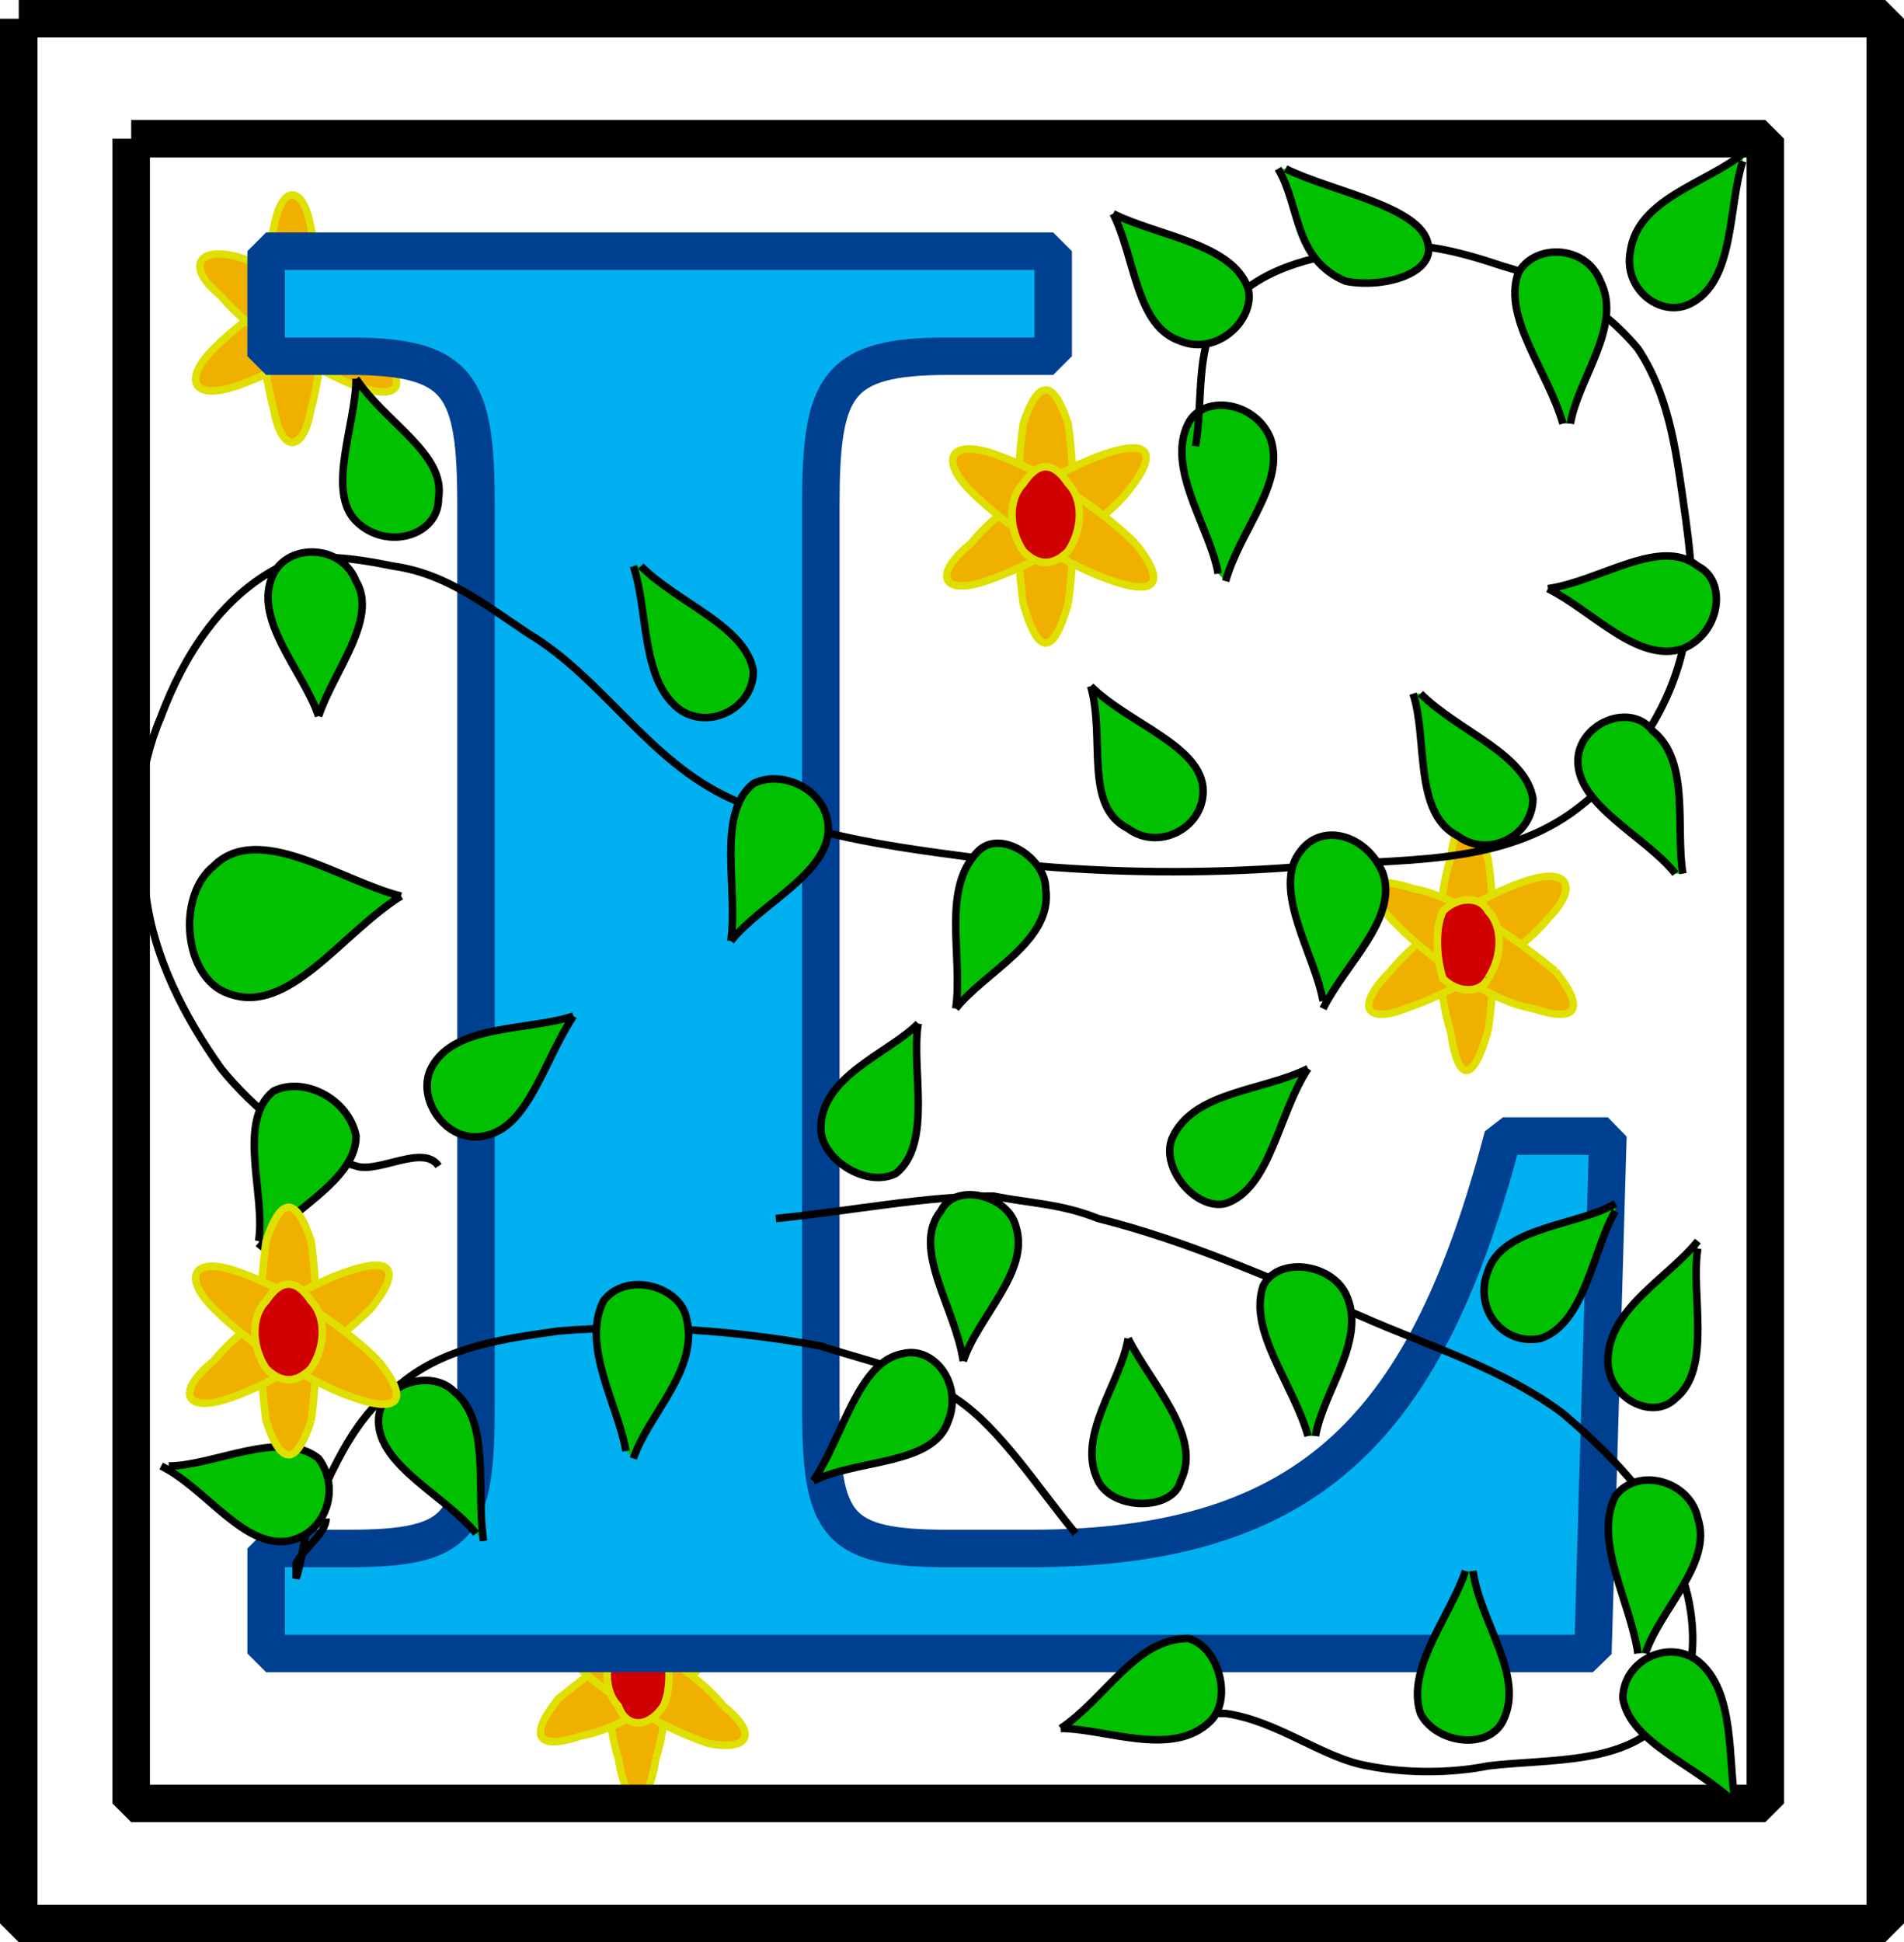
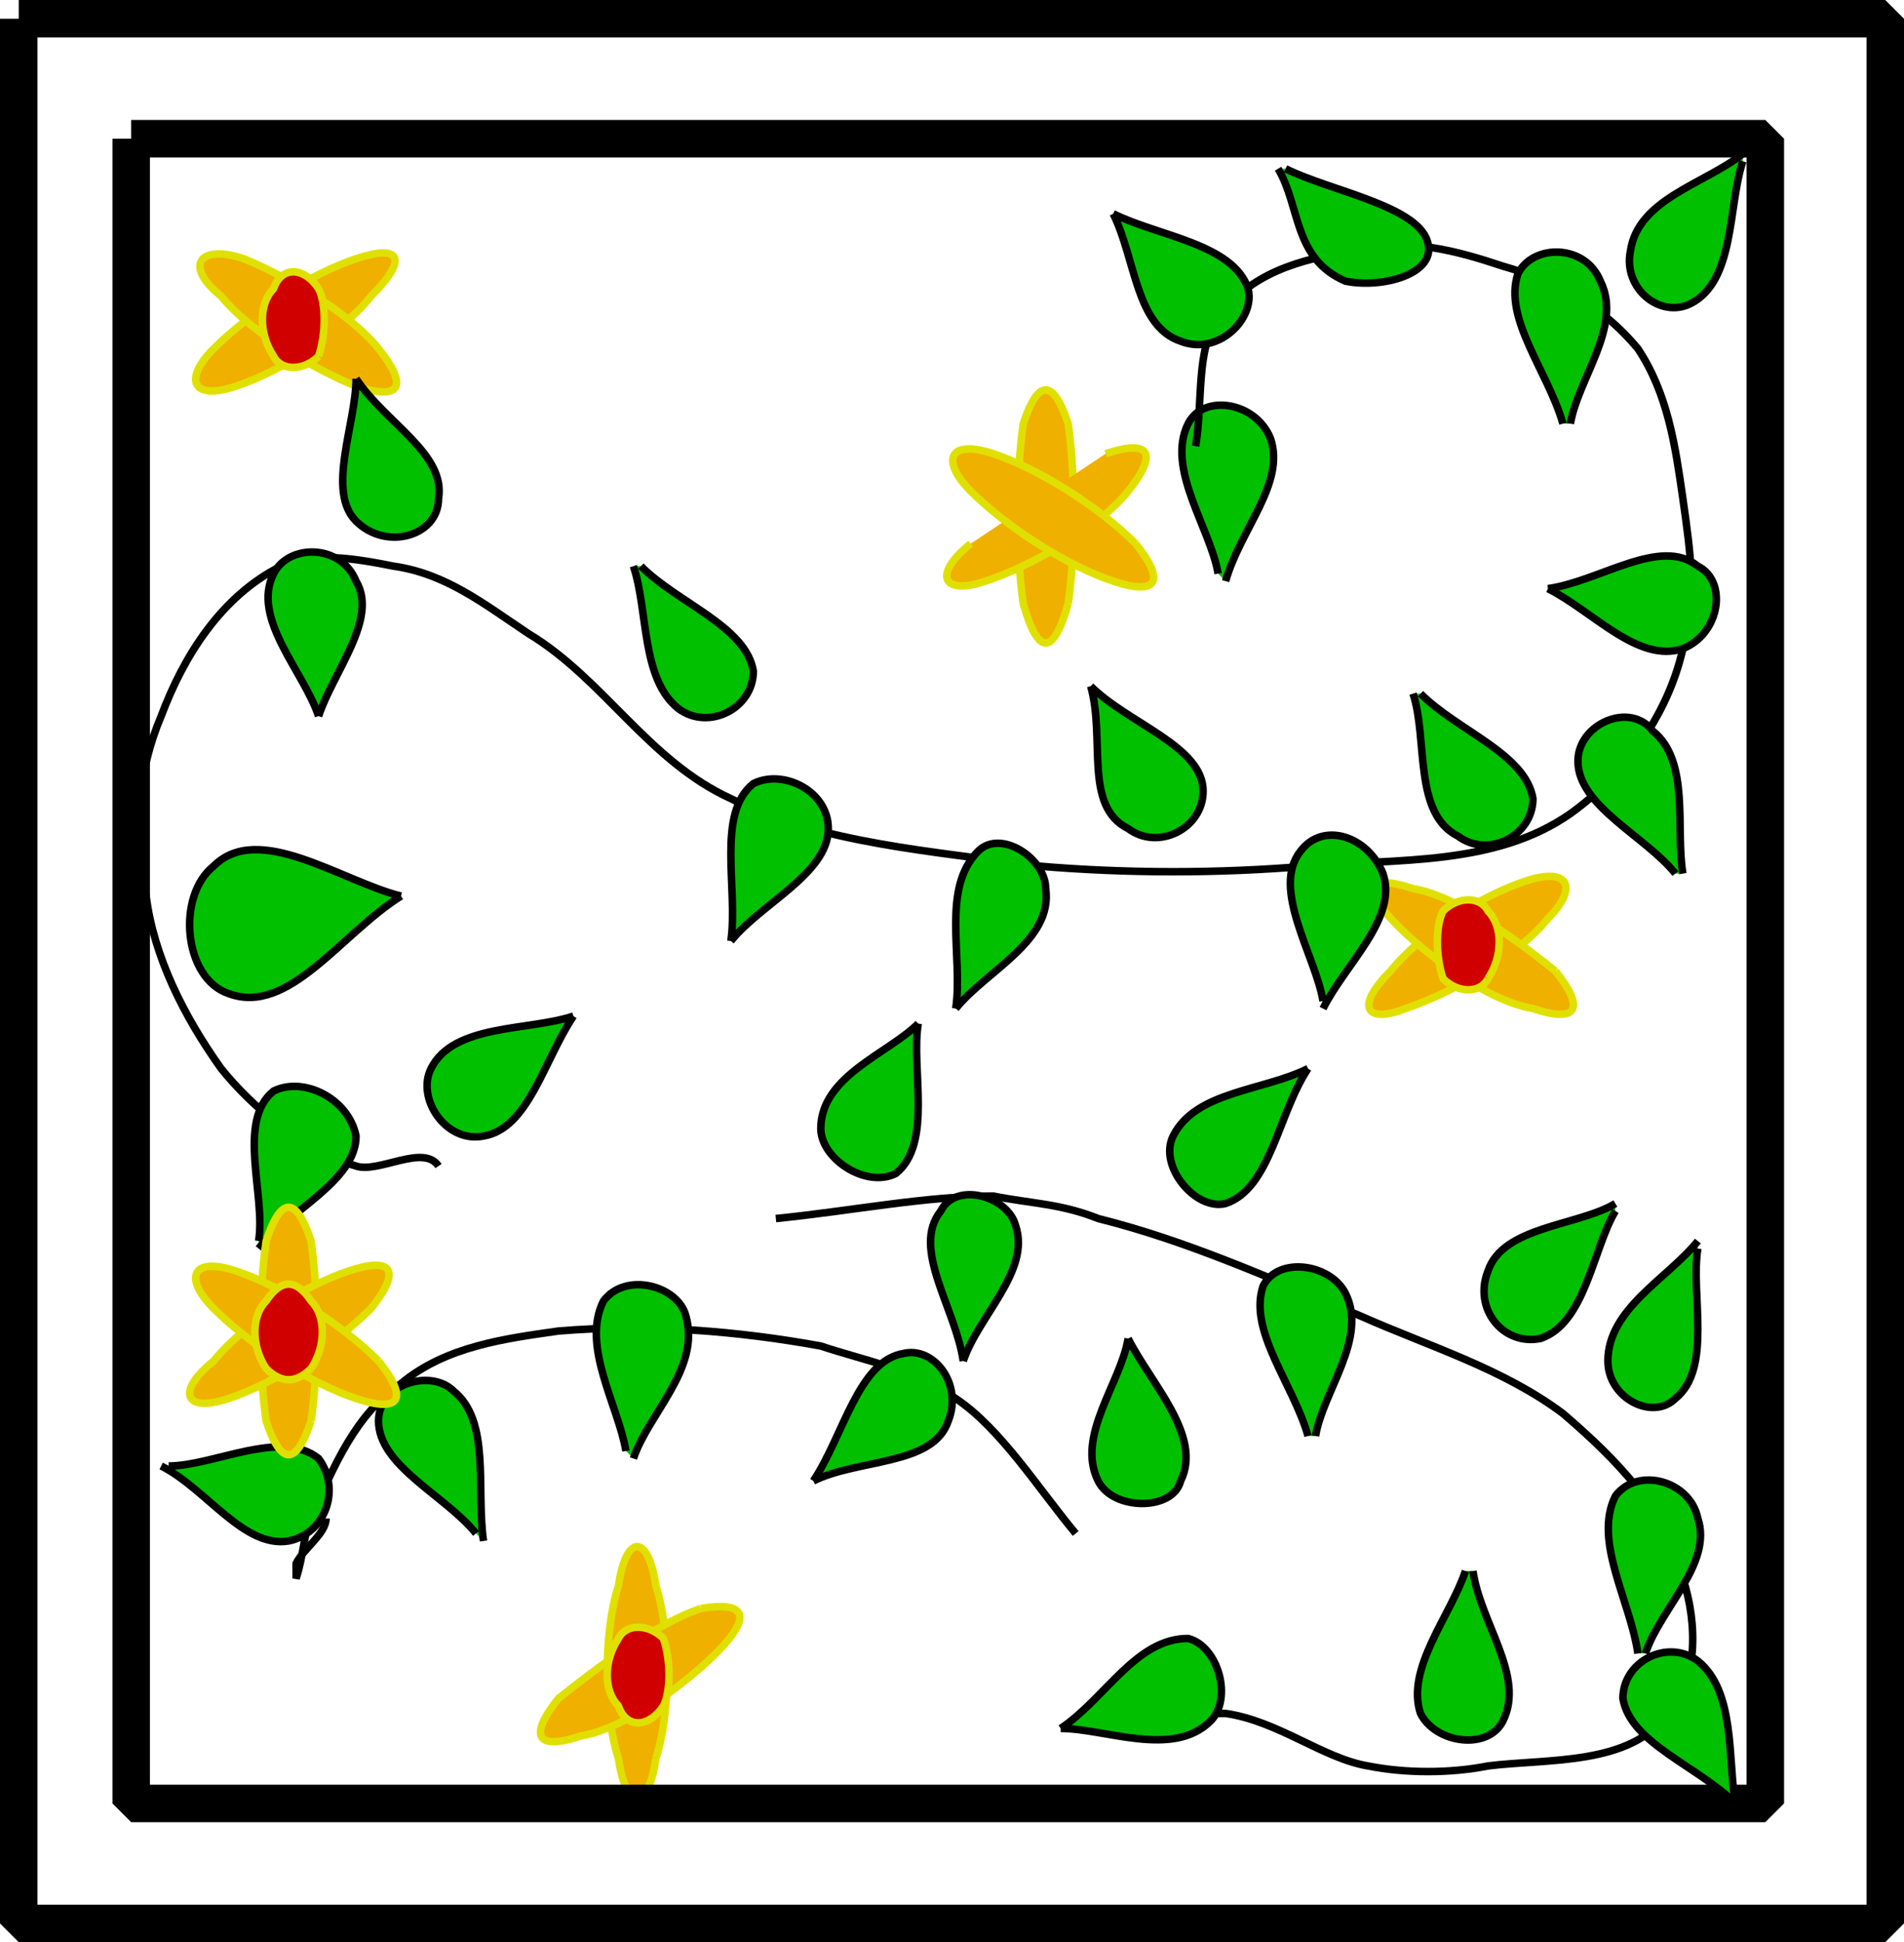
<svg xmlns="http://www.w3.org/2000/svg" width="254" height="259" version="1.2">
  <g fill="none" fill-rule="evenodd" stroke="#000" stroke-linejoin="bevel" font-family="'Sans Serif'" font-size="12.5" font-weight="400">
-     <path fill="#f0b000" stroke="#e0e000" d="M41.5 54.5c-1 6-4 6-5 0-2-7-2-17 0-24 1-6 4-6 5 0 2 7 2 17 0 24" vector-effect="non-scaling-stroke" />
    <path fill="#f0b000" stroke="#e0e000" d="M47.5 34.5c6-2 7 0 2 5-4 5-12 10-18 12s-7-1-3-5c5-5 13-10 19-12" vector-effect="non-scaling-stroke" />
    <path fill="#f0b000" stroke="#e0e000" d="M50.5 46.5c4 5 3 7-3 5-5-2-14-7-18-12-5-4-3-7 3-5 5 2 14 7 18 12" vector-effect="non-scaling-stroke" />
    <path fill="#d00000" stroke="#e0e000" d="M42.5 47.5c-2 2-5 2-6 0-2-3-2-7 0-9 1-3 4-3 6 0 1 2 1 6 0 9" vector-effect="non-scaling-stroke" />
    <path fill="#f0b000" stroke="#e0e000" d="M87.5 234.5c-1 7-4 7-5 0-2-6-2-17 0-23 1-7 4-7 5 0 2 6 2 17 0 23" vector-effect="non-scaling-stroke" />
    <path fill="#f0b000" stroke="#e0e000" d="M93.5 214.5c6-1 7 1 2 6-4 4-12 10-18 11-6 2-7 0-3-5 5-4 13-10 19-12" vector-effect="non-scaling-stroke" />
-     <path fill="#f0b000" stroke="#e0e000" d="M96.5 227.5c5 4 3 6-2 5-6-2-15-7-19-12s-3-7 3-5c5 2 14 7 18 12" vector-effect="non-scaling-stroke" />
    <path fill="#d00000" stroke="#e0e000" d="M88.5 227.5c-2 3-5 3-6 0-2-2-2-6 0-9 1-2 4-2 6 0 1 3 1 7 0 9" vector-effect="non-scaling-stroke" />
-     <path fill="#f0b000" stroke="#e0e000" d="M198.5 137.5c-2 7-4 7-5 0-2-6-2-17 0-23 1-7 3-7 5 0 1 6 1 17 0 23" vector-effect="non-scaling-stroke" />
    <path fill="#f0b000" stroke="#e0e000" d="M203.5 117.5c6-2 7 1 3 5-4 5-13 10-19 12-5 2-7 0-2-5 4-5 12-10 18-12" vector-effect="non-scaling-stroke" />
    <path fill="#f0b000" stroke="#e0e000" d="M207.5 129.5c4 5 3 7-3 5-6-1-14-7-18-11-5-5-4-7 2-5 6 1 14 7 19 11" vector-effect="non-scaling-stroke" />
    <path fill="#d00000" stroke="#e0e000" d="M198.5 130.5c-1 2-4 2-6 0-1-3-1-7 0-9 2-2 5-2 6 0 2 2 2 6 0 9" vector-effect="non-scaling-stroke" />
    <path fill="#f0b000" stroke="#e0e000" d="M142.5 80.5c-2 7-4 7-6 0-1-7-1-17 0-24 2-6 4-6 6 0 1 7 1 17 0 24" vector-effect="non-scaling-stroke" />
-     <path fill="#f0b000" stroke="#e0e000" d="M147.5 60.5c6-2 7 0 3 5s-13 10-19 12-7-1-2-5c4-5 12-10 18-12" vector-effect="non-scaling-stroke" />
+     <path fill="#f0b000" stroke="#e0e000" d="M147.5 60.5c6-2 7 0 3 5s-13 10-19 12-7-1-2-5" vector-effect="non-scaling-stroke" />
    <path fill="#f0b000" stroke="#e0e000" d="M151.5 72.5c4 5 3 7-3 5s-14-7-19-12c-4-4-3-7 3-5s14 7 19 12" vector-effect="non-scaling-stroke" />
-     <path fill="#d00000" stroke="#e0e000" d="M142.5 73.5c-2 2-4 2-6 0-2-3-2-7 0-9 2-3 4-3 6 0 2 2 2 6 0 9" vector-effect="non-scaling-stroke" />
    <path stroke-width="5" d="M17.5 18.5h218v222h-218v-222" />
    <path stroke-width="5" d="M2.5 2.5h249v254H2.5V2.5" />
-     <path fill="#00b0f0" stroke="#004090" stroke-linejoin="miter" stroke-miterlimit="2" stroke-width="5" d="M137.5 206.5h-11c-15 0-17-3-17-19v-120c0-16 2-20 17-20h14v-14h-105v14h11c15 0 17 4 17 20v120c0 16-2 19-17 19h-11v14h177l2-69h-14c-10 38-25 55-63 55" />
    <path fill="#00c000" d="M84.5 75.5c2 6 1 15 6 19 4 3 10 0 10-5-1-6-10-9-15-14m78 2c2-7 8-13 6-19-2-5-9-6-11-2-3 6 3 14 4 20" vector-effect="non-scaling-stroke" />
    <path d="M159.5 59.5c1-6 0-13 3-17 4-6 11-8 18-9 7-2 14 0 20 2 7 2 13 5 18 11 4 6 5 13 6 20s2 14 0 20c-2 9-8 17-15 22-10 7-23 6-35 7s-24 1-36 0c-14-2-29-3-41-9-11-5-17-16-27-22-6-4-11-8-18-9-5-1-11-2-15 0-8 4-13 12-16 20-3 7-4 16-2 24 1 8 5 16 10 23 4 5 11 11 18 13 3 1 9-3 11 0m45 7c10-1 20-3 29-3 5 1 9 1 14 3 12 3 23 8 35 13 9 4 19 7 27 13 7 6 14 13 16 22 2 6 2 14-2 18-5 7-16 6-24 7-5 1-11 1-16 0-6-1-12-6-19-7h-3m-17-24c-5-6-10-14-16-18s-12-5-18-7c-11-2-23-3-35-2-7 1-15 2-21 7-6 4-9 11-12 18-1 2-1 5-2 8v-2c1-2 4-4 4-6" />
    <path fill="#00c000" d="M148.5 28.5c3 6 3 15 9 17 5 2 10-3 9-7-2-6-12-7-18-10m-3 63c2 7-1 16 5 19 4 3 10 0 10-5 0-6-10-9-15-14m61-13c6 3 12 10 18 8 5-2 6-9 2-11-5-4-13 2-20 3m-79 56c4-5 13-9 12-16 0-4-6-8-9-5-5 5-2 14-3 21m105-114c-5 4-14 6-15 13-1 5 4 9 8 7 6-3 5-13 7-19m-135 104c4-5 13-9 13-15 0-5-6-8-10-6-5 4-2 14-3 21m-50-75c0 6-4 15 0 19s11 2 11-3c1-6-7-10-11-16m177 66c-1-6 1-15-4-19-3-4-10-1-10 4 0 6 9 10 13 15m-147 19c-6 2-16 1-19 7-2 4 2 10 7 9 6-1 8-10 12-16m-55 60c6 3 11 11 17 10 5-1 7-7 4-11-5-4-14 1-20 1m209 45c-1-6 0-15-5-19-4-3-10 0-10 5 1 6 10 9 15 14m-103-59c2-6 9-12 7-18-1-4-8-6-10-2-4 5 2 13 3 20m48-47c3-6 10-12 8-18-2-5-8-7-11-3-4 5 2 14 3 20m-134-38c2-6 8-13 5-18-2-5-9-5-11-1-3 6 4 13 6 19m153 114c-2 6-8 13-6 19 2 4 9 5 11 1 3-6-3-13-4-20m13-153c1-6 7-13 4-19-2-5-9-5-11-1-2 6 4 13 6 20m-174 110c4-5 13-9 13-15-1-5-7-8-11-6-5 4-1 14-2 20m19-46c-8-2-19-10-25-4-5 4-4 15 2 17 8 3 15-8 23-13m97 59c-1 6-7 13-4 19 2 4 10 4 11 0 3-6-4-13-7-19m76-13c-4 5-12 9-12 16 0 5 6 8 9 5 5-4 2-14 3-20m-52-24c-6 3-15 3-18 9-2 4 3 10 7 9 6-2 7-12 11-18m-52-6c-4 4-13 7-13 14 0 4 6 8 10 6 5-4 2-14 3-20m53 55c1-6 7-13 4-19-2-4-9-5-11-1-2 6 4 13 6 20m-33 39c6 0 15 4 20-1 3-3 1-10-3-11-7 0-11 8-17 12" vector-effect="non-scaling-stroke" />
    <path fill="#00c000" d="M219.5 220.5c2-6 9-12 7-18-1-5-8-7-11-3-3 6 2 14 3 21m-110-23c6-3 16-2 18-8 2-5-2-10-6-9-6 1-8 11-12 17m-24-3c2-6 9-12 7-19-1-4-8-6-11-2-3 6 2 14 3 20m132-33c-5 3-15 3-17 9-2 5 2 10 7 9 6-2 7-12 10-17m-151 44c-1-7 1-16-4-20-3-3-10-1-10 4 0 6 9 10 13 15m107-182c3 5 2 12 9 15 5 1 12-1 11-5-1-5-13-7-19-10m17 70c2 6 0 16 6 19 4 3 10 0 10-5-1-6-10-9-15-14" vector-effect="non-scaling-stroke" />
    <path fill="#f0b000" stroke="#e0e000" d="M41.5 189.5c-2 6-4 6-6 0-1-7-1-17 0-24 2-6 4-6 6 0 1 7 1 17 0 24" vector-effect="non-scaling-stroke" />
    <path fill="#f0b000" stroke="#e0e000" d="M46.5 169.5c6-2 7 0 3 5-5 5-13 10-19 12s-7-1-2-5c4-5 12-10 18-12" vector-effect="non-scaling-stroke" />
    <path fill="#f0b000" stroke="#e0e000" d="M50.5 181.5c4 5 3 7-3 5s-14-7-19-12c-4-4-3-7 3-5s14 7 19 12" vector-effect="non-scaling-stroke" />
    <path fill="#d00000" stroke="#e0e000" d="M41.5 182.5c-2 2-4 2-6 0-2-3-2-7 0-9 2-3 4-3 6 0 2 2 2 6 0 9" vector-effect="non-scaling-stroke" />
  </g>
</svg>